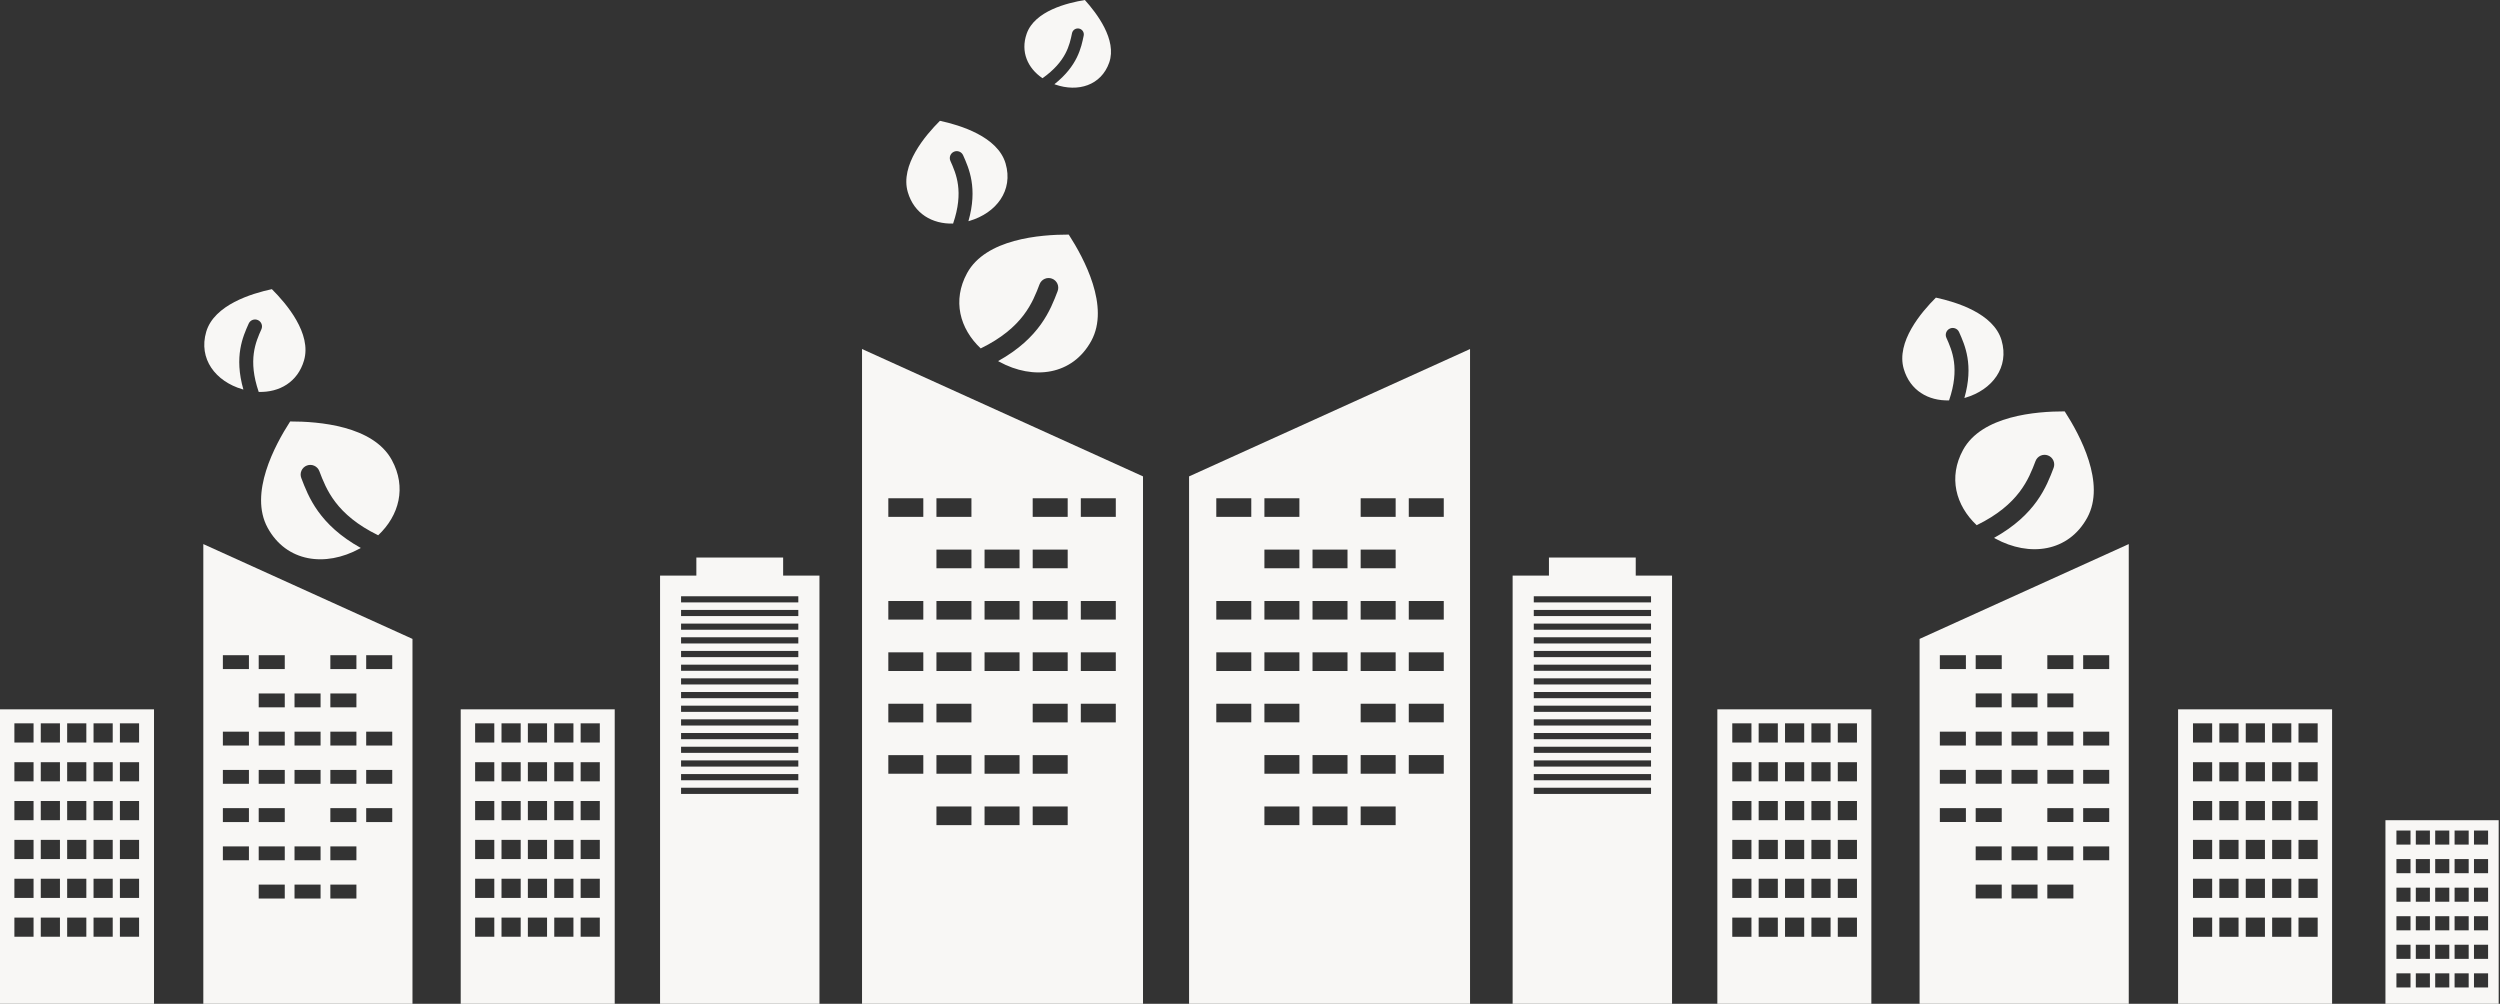
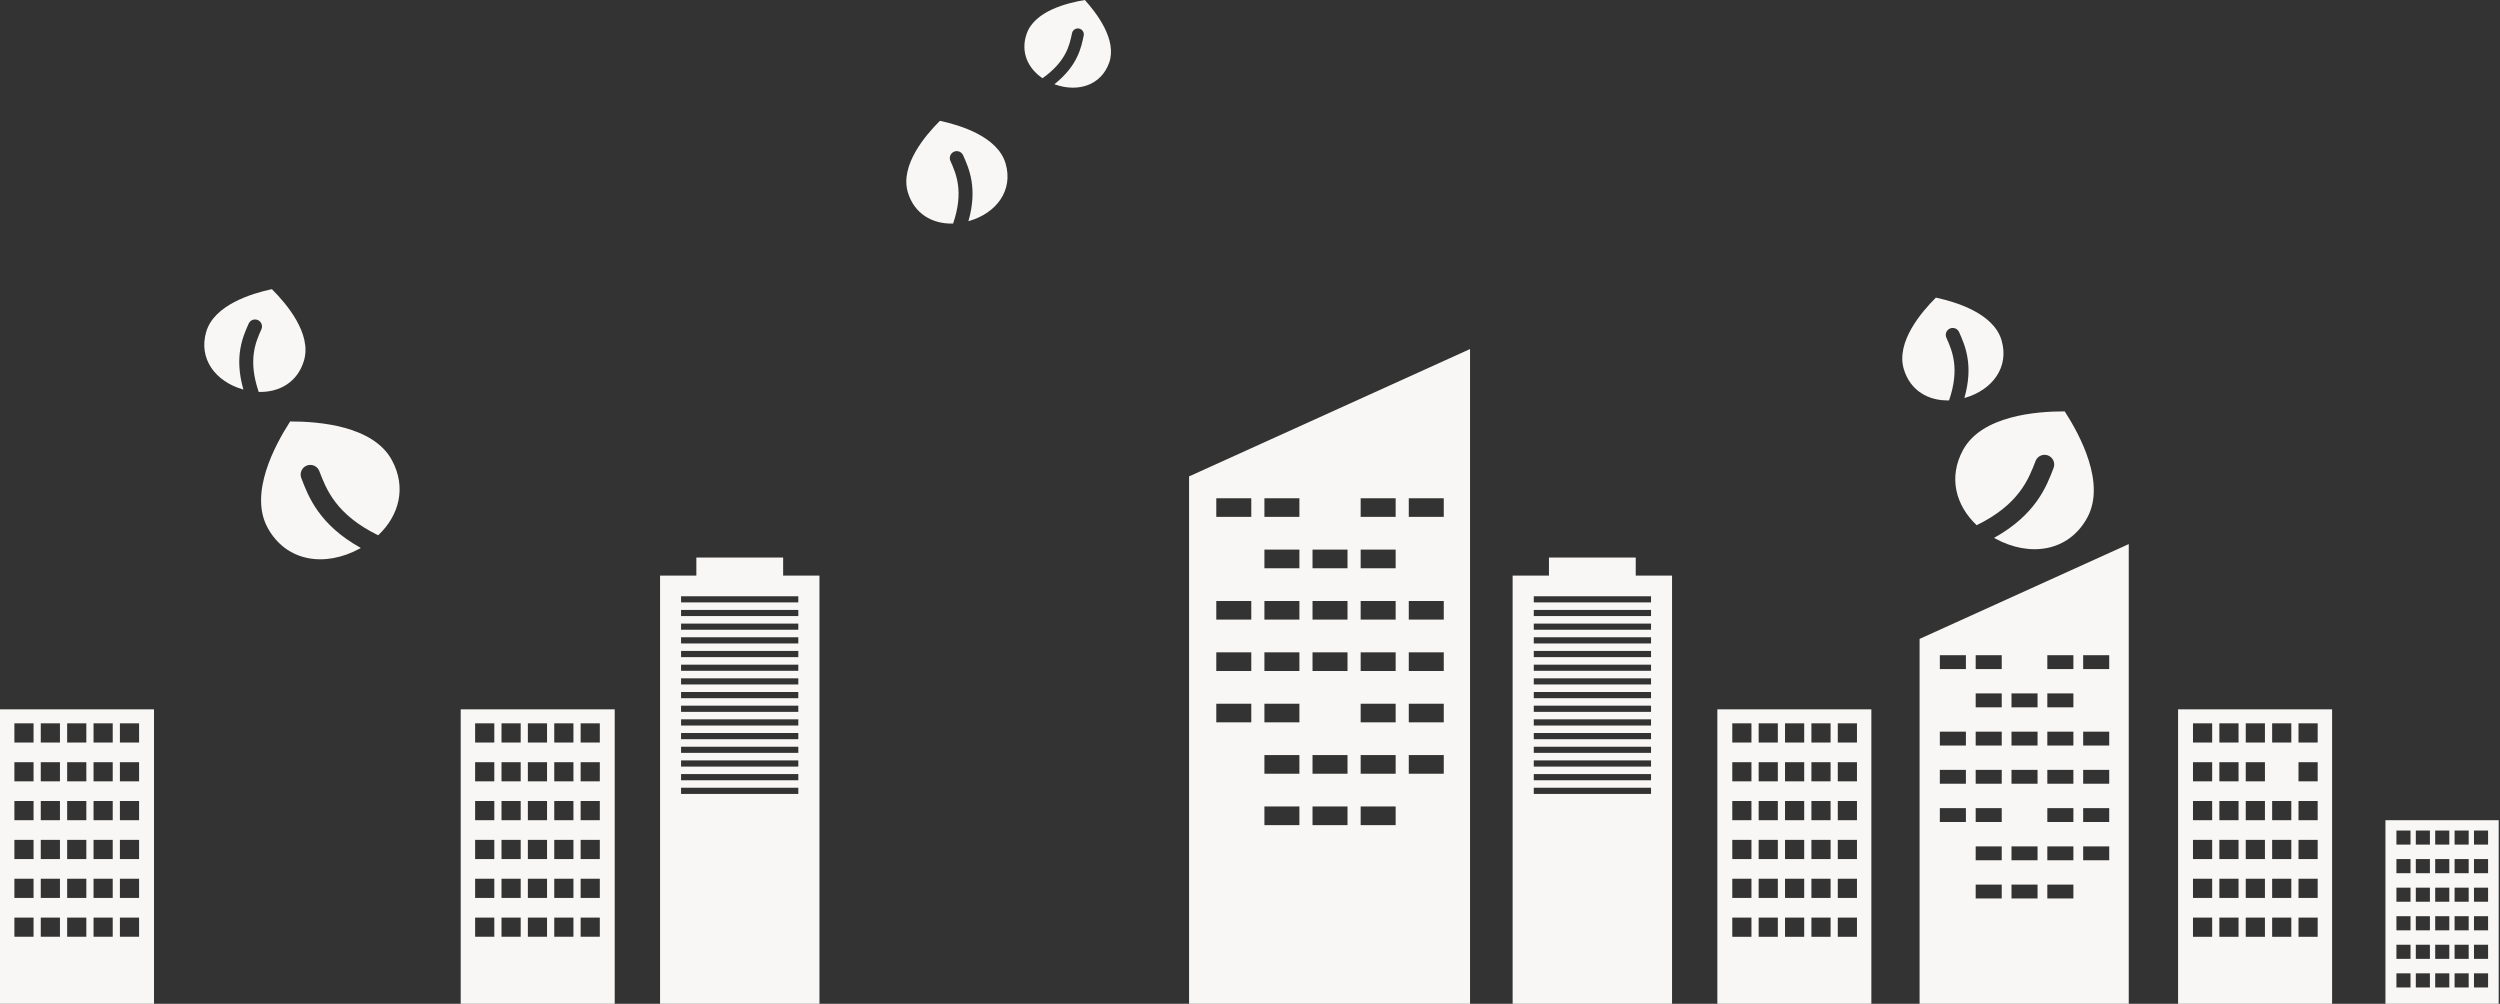
<svg xmlns="http://www.w3.org/2000/svg" width="660" height="265" viewBox="0 0 660 265" fill="none">
  <rect x="0" y="0" width="660" height="265" fill="#333333" stroke="none" />
-   <path d="M227.576 92.141V298.993H301.753V125.765L227.576 92.141ZM243.755 204.271H234.517V199.349H243.755V204.271ZM243.755 190.71H234.517V185.788H243.755V190.71ZM243.755 177.143H234.517V172.221H243.755V177.143ZM243.755 163.582H234.517V158.66H243.755V163.582ZM243.755 136.46H234.517V131.539H243.755V136.46ZM256.458 217.831H247.22V212.91H256.458V217.831ZM256.458 204.271H247.22V199.349H256.458V204.271ZM256.458 190.71H247.22V185.788H256.458V190.71ZM256.458 177.143H247.22V172.221H256.458V177.143ZM256.458 163.582H247.22V158.66H256.458V163.582ZM256.458 150.021H247.22V145.099H256.458V150.021ZM256.458 136.46H247.22V131.539H256.458V136.46ZM269.16 217.831H259.922V212.91H269.16V217.831ZM269.16 204.271H259.922V199.349H269.16V204.271ZM269.16 177.143H259.922V172.221H269.16V177.143ZM269.16 163.582H259.922V158.66H269.16V163.582ZM269.16 150.021H259.922V145.099H269.16V150.021ZM281.869 217.831H272.631V212.91H281.869V217.831ZM281.869 204.271H272.631V199.349H281.869V204.271ZM281.869 190.71H272.631V185.788H281.869V190.71ZM281.869 177.143H272.631V172.221H281.869V177.143ZM281.869 163.582H272.631V158.66H281.869V163.582ZM281.869 150.021H272.631V145.099H281.869V150.021ZM281.869 136.46H272.631V131.539H281.869V136.46ZM294.571 190.71H285.333V185.788H294.571V190.71ZM294.571 177.143H285.333V172.221H294.571V177.143ZM294.571 163.582H285.333V158.66H294.571V163.582ZM294.571 136.46H285.333V131.539H294.571V136.46Z" fill="#F8F7F5" />
  <path d="M206.748 151.955V147.188H183.838V151.955H174.254V298.308H216.338V151.955H206.754H206.748ZM210.756 209.601H179.799V207.97H210.756V209.601ZM210.756 205.988H179.799V204.358H210.756V205.988ZM210.756 202.376H179.799V200.745H210.756V202.376ZM210.756 198.763H179.799V197.133H210.756V198.763ZM210.756 195.151H179.799V193.52H210.756V195.151ZM210.756 191.538H179.799V189.908H210.756V191.538ZM210.756 187.932H179.799V186.302H210.756V187.932ZM210.756 184.319H179.799V182.689H210.756V184.319ZM210.756 180.707H179.799V179.076H210.756V180.707ZM210.756 177.094H179.799V175.464H210.756V177.094ZM210.756 173.482H179.799V171.851H210.756V173.482ZM210.756 169.869H179.799V168.239H210.756V169.869ZM210.756 166.257H179.799V164.626H210.756V166.257ZM210.756 162.65H179.799V161.02H210.756V162.65ZM210.756 159.038H179.799V157.408H210.756V159.038Z" fill="#F8F7F5" />
  <path d="M121.628 187.264V298.153H162.286V187.264H121.628ZM130.496 247.306H125.432V242.242H130.496V247.306ZM130.496 237.048H125.432V231.985H130.496V237.048ZM130.496 226.791H125.432V221.728H130.496V226.791ZM130.496 216.534H125.432V211.471H130.496V216.534ZM130.496 206.277H125.432V201.214H130.496V206.277ZM130.496 196.02H125.432V190.956H130.496V196.02ZM137.461 247.306H132.398V242.242H137.461V247.306ZM137.461 237.048H132.398V231.985H137.461V237.048ZM137.461 226.791H132.398V221.728H137.461V226.791ZM137.461 216.534H132.398V211.471H137.461V216.534ZM137.461 206.277H132.398V201.214H137.461V206.277ZM137.461 196.02H132.398V190.956H137.461V196.02ZM144.421 247.306H139.357V242.242H144.421V247.306ZM144.421 237.048H139.357V231.985H144.421V237.048ZM144.421 226.791H139.357V221.728H144.421V226.791ZM144.421 216.534H139.357V211.471H144.421V216.534ZM144.421 206.277H139.357V201.214H144.421V206.277ZM144.421 196.02H139.357V190.956H144.421V196.02ZM151.386 247.306H146.323V242.242H151.386V247.306ZM151.386 237.048H146.323V231.985H151.386V237.048ZM151.386 226.791H146.323V221.728H151.386V226.791ZM151.386 216.534H146.323V211.471H151.386V216.534ZM151.386 206.277H146.323V201.214H151.386V206.277ZM151.386 196.02H146.323V190.956H151.386V196.02ZM158.352 247.306H153.288V242.242H158.352V247.306ZM158.352 237.048H153.288V231.985H158.352V237.048ZM158.352 226.791H153.288V221.728H158.352V226.791ZM158.352 216.534H153.288V211.471H158.352V216.534ZM158.352 206.277H153.288V201.214H158.352V206.277ZM158.352 196.02H153.288V190.956H158.352V196.02Z" fill="#F8F7F5" />
  <path d="M0 187.264V298.153H40.658V187.264H0ZM8.861 247.306H3.798V242.242H8.861V247.306ZM8.861 237.048H3.798V231.985H8.861V237.048ZM8.861 226.791H3.798V221.728H8.861V226.791ZM8.861 216.534H3.798V211.471H8.861V216.534ZM8.861 206.277H3.798V201.214H8.861V206.277ZM8.861 196.02H3.798V190.956H8.861V196.02ZM15.827 247.306H10.763V242.242H15.827V247.306ZM15.827 237.048H10.763V231.985H15.827V237.048ZM15.827 226.791H10.763V221.728H15.827V226.791ZM15.827 216.534H10.763V211.471H15.827V216.534ZM15.827 206.277H10.763V201.214H15.827V206.277ZM15.827 196.02H10.763V190.956H15.827V196.02ZM22.793 247.306H17.729V242.242H22.793V247.306ZM22.793 237.048H17.729V231.985H22.793V237.048ZM22.793 226.791H17.729V221.728H22.793V226.791ZM22.793 216.534H17.729V211.471H22.793V216.534ZM22.793 206.277H17.729V201.214H22.793V206.277ZM22.793 196.02H17.729V190.956H22.793V196.02ZM29.759 247.306H24.695V242.242H29.759V247.306ZM29.759 237.048H24.695V231.985H29.759V237.048ZM29.759 226.791H24.695V221.728H29.759V226.791ZM29.759 216.534H24.695V211.471H29.759V216.534ZM29.759 206.277H24.695V201.214H29.759V206.277ZM29.759 196.02H24.695V190.956H29.759V196.02ZM36.718 247.306H31.654V242.242H36.718V247.306ZM36.718 237.048H31.654V231.985H36.718V237.048ZM36.718 226.791H31.654V221.728H36.718V226.791ZM36.718 216.534H31.654V211.471H36.718V216.534ZM36.718 206.277H31.654V201.214H36.718V206.277ZM36.718 196.02H31.654V190.956H36.718V196.02Z" fill="#F8F7F5" />
-   <path d="M53.676 143.637V297.629H108.895V168.671L53.676 143.637ZM65.718 227.114H58.838V223.452H65.718V227.114ZM65.718 217.017H58.838V213.355H65.718V217.017ZM65.718 206.921H58.838V203.259H65.718V206.921ZM65.718 196.824H58.838V193.162H65.718V196.824ZM65.718 176.631H58.838V172.969H65.718V176.631ZM75.178 237.204H68.299V233.542H75.178V237.204ZM75.178 227.114H68.299V223.452H75.178V227.114ZM75.178 217.017H68.299V213.355H75.178V217.017ZM75.178 206.921H68.299V203.259H75.178V206.921ZM75.178 196.824H68.299V193.162H75.178V196.824ZM75.178 186.728H68.299V183.066H75.178V186.728ZM75.178 176.631H68.299V172.969H75.178V176.631ZM84.632 237.204H77.753V233.542H84.632V237.204ZM84.632 227.114H77.753V223.452H84.632V227.114ZM84.632 206.921H77.753V203.259H84.632V206.921ZM84.632 196.824H77.753V193.162H84.632V196.824ZM84.632 186.728H77.753V183.066H84.632V186.728ZM94.093 237.204H87.214V233.542H94.093V237.204ZM94.093 227.114H87.214V223.452H94.093V227.114ZM94.093 217.017H87.214V213.355H94.093V217.017ZM94.093 206.921H87.214V203.259H94.093V206.921ZM94.093 196.824H87.214V193.162H94.093V196.824ZM94.093 186.728H87.214V183.066H94.093V186.728ZM94.093 176.631H87.214V172.969H94.093V176.631ZM103.553 217.017H96.674V213.355H103.553V217.017ZM103.553 206.921H96.674V203.259H103.553V206.921ZM103.553 196.824H96.674V193.162H103.553V196.824ZM103.553 176.631H96.674V172.969H103.553V176.631Z" fill="#F8F7F5" />
  <path d="M313.912 125.772V299H388.089V92.147L313.912 125.772ZM371.916 199.344H381.154V204.265H371.916V199.344ZM371.916 185.783H381.154V190.704H371.916V185.783ZM371.916 172.222H381.154V177.143H371.916V172.222ZM371.916 158.661H381.154V163.583H371.916V158.661ZM371.916 131.539H381.154V136.461H371.916V131.539ZM359.214 212.911H368.452V217.832H359.214V212.911ZM359.214 199.344H368.452V204.265H359.214V199.344ZM359.214 185.783H368.452V190.704H359.214V185.783ZM359.214 172.222H368.452V177.143H359.214V172.222ZM359.214 158.661H368.452V163.583H359.214V158.661ZM359.214 145.1H368.452V150.022H359.214V145.1ZM359.214 131.539H368.452V136.461H359.214V131.539ZM346.505 212.911H355.743V217.832H346.505V212.911ZM346.505 199.344H355.743V204.265H346.505V199.344ZM346.505 172.222H355.743V177.143H346.505V172.222ZM346.505 158.661H355.743V163.583H346.505V158.661ZM346.505 145.1H355.743V150.022H346.505V145.1ZM333.803 212.911H343.041V217.832H333.803V212.911ZM333.803 199.344H343.041V204.265H333.803V199.344ZM333.803 185.783H343.041V190.704H333.803V185.783ZM333.803 172.222H343.041V177.143H333.803V172.222ZM333.803 158.661H343.041V163.583H333.803V158.661ZM333.803 145.1H343.041V150.022H333.803V145.1ZM333.803 131.539H343.041V136.461H333.803V131.539ZM321.1 185.783H330.338V190.704H321.1V185.783ZM321.1 172.222H330.338V177.143H321.1V172.222ZM321.1 158.661H330.338V163.583H321.1V158.661ZM321.1 131.539H330.338V136.461H321.1V131.539Z" fill="#F8F7F5" />
  <path d="M399.334 151.955V298.308H441.418V151.955H431.834V147.188H408.924V151.955H399.34H399.334ZM404.916 207.97H435.873V209.601H404.916V207.97ZM404.916 204.358H435.873V205.988H404.916V204.358ZM404.916 200.745H435.873V202.376H404.916V200.745ZM404.916 197.133H435.873V198.763H404.916V197.133ZM404.916 193.52H435.873V195.151H404.916V193.52ZM404.916 189.908H435.873V191.538H404.916V189.908ZM404.916 186.295H435.873V187.926H404.916V186.295ZM404.916 182.689H435.873V184.319H404.916V182.689ZM404.916 179.076H435.873V180.707H404.916V179.076ZM404.916 175.464H435.873V177.094H404.916V175.464ZM404.916 171.851H435.873V173.482H404.916V171.851ZM404.916 168.239H435.873V169.869H404.916V168.239ZM404.916 164.626H435.873V166.257H404.916V164.626ZM404.916 161.02H435.873V162.65H404.916V161.02ZM404.916 157.408H435.873V159.038H404.916V157.408Z" fill="#F8F7F5" />
  <path d="M453.38 187.265V298.154H494.038V187.265H453.38ZM485.176 242.243H490.24V247.307H485.176V242.243ZM485.176 231.986H490.24V237.049H485.176V231.986ZM485.176 221.729H490.24V226.792H485.176V221.729ZM485.176 211.472H490.24V216.535H485.176V211.472ZM485.176 201.214H490.24V206.278H485.176V201.214ZM485.176 190.957H490.24V196.021H485.176V190.957ZM478.211 242.243H483.274V247.307H478.211V242.243ZM478.211 231.986H483.274V237.049H478.211V231.986ZM478.211 221.729H483.274V226.792H478.211V221.729ZM478.211 211.472H483.274V216.535H478.211V211.472ZM478.211 201.214H483.274V206.278H478.211V201.214ZM478.211 190.957H483.274V196.021H478.211V190.957ZM471.245 242.243H476.309V247.307H471.245V242.243ZM471.245 231.986H476.309V237.049H471.245V231.986ZM471.245 221.729H476.309V226.792H471.245V221.729ZM471.245 211.472H476.309V216.535H471.245V211.472ZM471.245 201.214H476.309V206.278H471.245V201.214ZM471.245 190.957H476.309V196.021H471.245V190.957ZM464.285 242.243H469.349V247.307H464.285V242.243ZM464.285 231.986H469.349V237.049H464.285V231.986ZM464.285 221.729H469.349V226.792H464.285V221.729ZM464.285 211.472H469.349V216.535H464.285V211.472ZM464.285 201.214H469.349V206.278H464.285V201.214ZM464.285 190.957H469.349V196.021H464.285V190.957ZM457.32 242.243H462.383V247.307H457.32V242.243ZM457.32 231.986H462.383V237.049H457.32V231.986ZM457.32 221.729H462.383V226.792H457.32V221.729ZM457.32 211.472H462.383V216.535H457.32V211.472ZM457.32 201.214H462.383V206.278H457.32V201.214ZM457.32 190.957H462.383V196.021H457.32V190.957Z" fill="#F8F7F5" />
-   <path d="M575.014 187.265V298.154H615.672V187.265H575.014ZM606.804 242.243H611.868V247.307H606.804V242.243ZM606.804 231.986H611.868V237.049H606.804V231.986ZM606.804 221.729H611.868V226.792H606.804V221.729ZM606.804 211.472H611.868V216.535H606.804V211.472ZM606.804 201.214H611.868V206.278H606.804V201.214ZM606.804 190.957H611.868V196.021H606.804V190.957ZM599.845 242.243H604.908V247.307H599.845V242.243ZM599.845 231.986H604.908V237.049H599.845V231.986ZM599.845 221.729H604.908V226.792H599.845V221.729ZM599.845 211.472H604.908V216.535H599.845V211.472ZM599.845 201.214H604.908V206.278H599.845V201.214ZM599.845 190.957H604.908V196.021H599.845V190.957ZM592.879 242.243H597.943V247.307H592.879V242.243ZM592.879 231.986H597.943V237.049H592.879V231.986ZM592.879 221.729H597.943V226.792H592.879V221.729ZM592.879 211.472H597.943V216.535H592.879V211.472ZM592.879 201.214H597.943V206.278H592.879V201.214ZM592.879 190.957H597.943V196.021H592.879V190.957ZM585.913 242.243H590.977V247.307H585.913V242.243ZM585.913 231.986H590.977V237.049H585.913V231.986ZM585.913 221.729H590.977V226.792H585.913V221.729ZM585.913 211.472H590.977V216.535H585.913V211.472ZM585.913 201.214H590.977V206.278H585.913V201.214ZM585.913 190.957H590.977V196.021H585.913V190.957ZM578.948 242.243H584.011V247.307H578.948V242.243ZM578.948 231.986H584.011V237.049H578.948V231.986ZM578.948 221.729H584.011V226.792H578.948V221.729ZM578.948 211.472H584.011V216.535H578.948V211.472ZM578.948 201.214H584.011V206.278H578.948V201.214ZM578.948 190.957H584.011V196.021H578.948V190.957Z" fill="#F8F7F5" />
+   <path d="M575.014 187.265V298.154H615.672V187.265H575.014ZM606.804 242.243H611.868V247.307H606.804V242.243ZM606.804 231.986H611.868V237.049H606.804V231.986ZM606.804 221.729H611.868V226.792H606.804V221.729ZM606.804 211.472H611.868V216.535H606.804V211.472ZM606.804 201.214H611.868V206.278H606.804V201.214ZM606.804 190.957H611.868V196.021H606.804V190.957ZM599.845 242.243H604.908V247.307H599.845V242.243ZM599.845 231.986H604.908V237.049H599.845V231.986ZM599.845 221.729H604.908V226.792H599.845V221.729ZM599.845 211.472H604.908V216.535H599.845V211.472ZM599.845 201.214H604.908V206.278V201.214ZM599.845 190.957H604.908V196.021H599.845V190.957ZM592.879 242.243H597.943V247.307H592.879V242.243ZM592.879 231.986H597.943V237.049H592.879V231.986ZM592.879 221.729H597.943V226.792H592.879V221.729ZM592.879 211.472H597.943V216.535H592.879V211.472ZM592.879 201.214H597.943V206.278H592.879V201.214ZM592.879 190.957H597.943V196.021H592.879V190.957ZM585.913 242.243H590.977V247.307H585.913V242.243ZM585.913 231.986H590.977V237.049H585.913V231.986ZM585.913 221.729H590.977V226.792H585.913V221.729ZM585.913 211.472H590.977V216.535H585.913V211.472ZM585.913 201.214H590.977V206.278H585.913V201.214ZM585.913 190.957H590.977V196.021H585.913V190.957ZM578.948 242.243H584.011V247.307H578.948V242.243ZM578.948 231.986H584.011V237.049H578.948V231.986ZM578.948 221.729H584.011V226.792H578.948V221.729ZM578.948 211.472H584.011V216.535H578.948V211.472ZM578.948 201.214H584.011V206.278H578.948V201.214ZM578.948 190.957H584.011V196.021H578.948V190.957Z" fill="#F8F7F5" />
  <path d="M629.758 216.535V298.067H659.652V216.535H629.758ZM653.131 256.958H656.854V260.682H653.131V256.958ZM653.131 249.418H656.854V253.142H653.131V249.418ZM653.131 241.878H656.854V245.602H653.131V241.878ZM653.131 234.338H656.854V238.062H653.131V234.338ZM653.131 226.792H656.854V230.516H653.131V226.792ZM653.131 219.252H656.854V222.976H653.131V219.252ZM648.011 256.958H651.735V260.682H648.011V256.958ZM648.011 249.418H651.735V253.142H648.011V249.418ZM648.011 241.878H651.735V245.602H648.011V241.878ZM648.011 234.338H651.735V238.062H648.011V234.338ZM648.011 226.792H651.735V230.516H648.011V226.792ZM648.011 219.252H651.735V222.976H648.011V219.252ZM642.892 256.958H646.616V260.682H642.892V256.958ZM642.892 249.418H646.616V253.142H642.892V249.418ZM642.892 241.878H646.616V245.602H642.892V241.878ZM642.892 234.338H646.616V238.062H642.892V234.338ZM642.892 226.792H646.616V230.516H642.892V226.792ZM642.892 219.252H646.616V222.976H642.892V219.252ZM637.773 256.958H641.497V260.682H637.773V256.958ZM637.773 249.418H641.497V253.142H637.773V249.418ZM637.773 241.878H641.497V245.602H637.773V241.878ZM637.773 234.338H641.497V238.062H637.773V234.338ZM637.773 226.792H641.497V230.516H637.773V226.792ZM637.773 219.252H641.497V222.976H637.773V219.252ZM632.654 256.958H636.377V260.682H632.654V256.958ZM632.654 249.418H636.377V253.142H632.654V249.418ZM632.654 241.878H636.377V245.602H632.654V241.878ZM632.654 234.338H636.377V238.062H632.654V234.338ZM632.654 226.792H636.377V230.516H632.654V226.792ZM632.654 219.252H636.377V222.976H632.654V219.252Z" fill="#F8F7F5" />
  <path d="M506.771 168.67V297.628H561.991V143.636L506.771 168.67ZM549.955 223.445H556.834V227.107H549.955V223.445ZM549.955 213.348H556.834V217.01H549.955V213.348ZM549.955 203.252H556.834V206.914H549.955V203.252ZM549.955 193.155H556.834V196.817H549.955V193.155ZM549.955 172.968H556.834V176.63H549.955V172.968ZM540.495 233.541H547.374V237.203H540.495V233.541ZM540.495 223.445H547.374V227.107H540.495V223.445ZM540.495 213.348H547.374V217.01H540.495V213.348ZM540.495 203.252H547.374V206.914H540.495V203.252ZM540.495 193.155H547.374V196.817H540.495V193.155ZM540.495 183.065H547.374V186.727H540.495V183.065ZM540.495 172.968H547.374V176.63H540.495V172.968ZM531.034 233.541H537.913V237.203H531.034V233.541ZM531.034 223.445H537.913V227.107H531.034V223.445ZM531.034 203.252H537.913V206.914H531.034V203.252ZM531.034 193.155H537.913V196.817H531.034V193.155ZM531.034 183.065H537.913V186.727H531.034V183.065ZM521.58 233.541H528.459V237.203H521.58V233.541ZM521.58 223.445H528.459V227.107H521.58V223.445ZM521.58 213.348H528.459V217.01H521.58V213.348ZM521.58 203.252H528.459V206.914H521.58V203.252ZM521.58 193.155H528.459V196.817H521.58V193.155ZM521.58 183.065H528.459V186.727H521.58V183.065ZM521.58 172.968H528.459V176.63H521.58V172.968ZM512.119 213.348H518.998V217.01H512.119V213.348ZM512.119 203.252H518.998V206.914H512.119V203.252ZM512.119 193.155H518.998V196.817H512.119V193.155ZM512.119 172.968H518.998V176.63H512.119V172.968Z" fill="#F8F7F5" />
  <path d="M545.076 108.604C537.555 108.592 523.185 109.728 518.245 118.781C514.311 125.994 516.3 133.429 521.845 138.653C533.004 133.2 535.56 126.494 537.382 121.714C537.882 120.399 539.358 119.738 540.673 120.238C541.989 120.739 542.649 122.214 542.149 123.53C540.272 128.458 537.444 135.874 526.433 142C526.538 142.062 526.643 142.123 526.748 142.179C535.801 147.119 546.089 145.724 551.035 136.664C555.976 127.612 549.158 114.915 545.076 108.592V108.604Z" fill="#F8F7F5" />
  <path d="M511.075 78.574C507.24 82.397 500.503 90.289 502.597 97.415C504.264 103.09 509.062 105.863 514.552 105.702C517.454 97.242 515.342 92.524 513.842 89.165C513.428 88.239 513.842 87.152 514.768 86.738C515.694 86.324 516.781 86.738 517.195 87.664C518.745 91.129 521.085 96.34 518.597 105.072C518.683 105.048 518.763 105.029 518.85 105.004C525.976 102.911 530.503 96.958 528.409 89.832C526.316 82.705 516.38 79.717 511.081 78.574H511.075Z" fill="#F8F7F5" />
  <path d="M76.61 111.265C84.132 111.253 98.501 112.389 103.441 121.442C107.375 128.655 105.387 136.09 99.841 141.314C88.683 135.861 86.126 129.155 84.304 124.375C83.804 123.06 82.328 122.399 81.013 122.899C79.698 123.4 79.037 124.875 79.537 126.191C81.414 131.119 84.243 138.535 95.253 144.661C95.148 144.723 95.043 144.785 94.938 144.84C85.885 149.78 75.597 148.385 70.651 139.326C65.711 130.273 72.528 117.576 76.61 111.253V111.265Z" fill="#F8F7F5" />
  <path d="M71.775 76.338C75.61 80.16 82.347 88.052 80.254 95.179C78.587 100.854 73.788 103.626 68.299 103.466C65.396 95.006 67.508 90.288 69.009 86.928C69.422 86.002 69.009 84.915 68.082 84.501C67.156 84.088 66.069 84.501 65.656 85.428C64.106 88.892 61.765 94.104 64.254 102.836C64.167 102.811 64.087 102.793 64.001 102.768C56.874 100.675 52.348 94.722 54.441 87.595C56.535 80.469 66.471 77.48 71.769 76.338H71.775Z" fill="#F8F7F5" />
-   <path d="M282.141 61.931C274.619 61.919 260.249 63.055 255.309 72.108C251.376 79.321 253.364 86.756 258.909 91.98C270.068 86.527 272.625 79.821 274.446 75.041C274.946 73.726 276.422 73.065 277.738 73.565C279.053 74.066 279.714 75.542 279.214 76.857C277.336 81.785 274.508 89.201 263.498 95.327C263.603 95.389 263.708 95.451 263.812 95.506C272.865 100.446 283.153 99.051 288.1 89.992C293.04 80.939 286.222 68.242 282.141 61.919V61.931Z" fill="#F8F7F5" />
  <path d="M248.141 31.895C244.306 35.718 237.569 43.61 239.662 50.736C241.329 56.411 246.128 59.184 251.617 59.023C254.52 50.563 252.408 45.845 250.907 42.486C250.493 41.56 250.907 40.473 251.833 40.059C252.76 39.645 253.847 40.059 254.26 40.985C255.81 44.45 258.151 49.662 255.662 58.394C255.749 58.369 255.829 58.35 255.915 58.326C263.042 56.232 267.568 50.279 265.475 43.153C263.381 36.027 253.445 33.038 248.147 31.895H248.141Z" fill="#F8F7F5" />
  <path d="M286.388 0.006C281.8 0.753 273.155 2.878 271.043 8.892C269.363 13.684 271.321 18.019 275.224 20.65C281.485 16.21 282.375 11.863 283.011 8.769C283.183 7.917 284.017 7.367 284.869 7.54C285.721 7.713 286.271 8.547 286.098 9.399C285.444 12.591 284.462 17.396 278.361 22.231C278.429 22.256 278.503 22.287 278.571 22.311C284.585 24.423 290.717 22.54 292.829 16.525C294.941 10.51 289.513 3.452 286.395 0L286.388 0.006Z" fill="#F8F7F5" />
</svg>